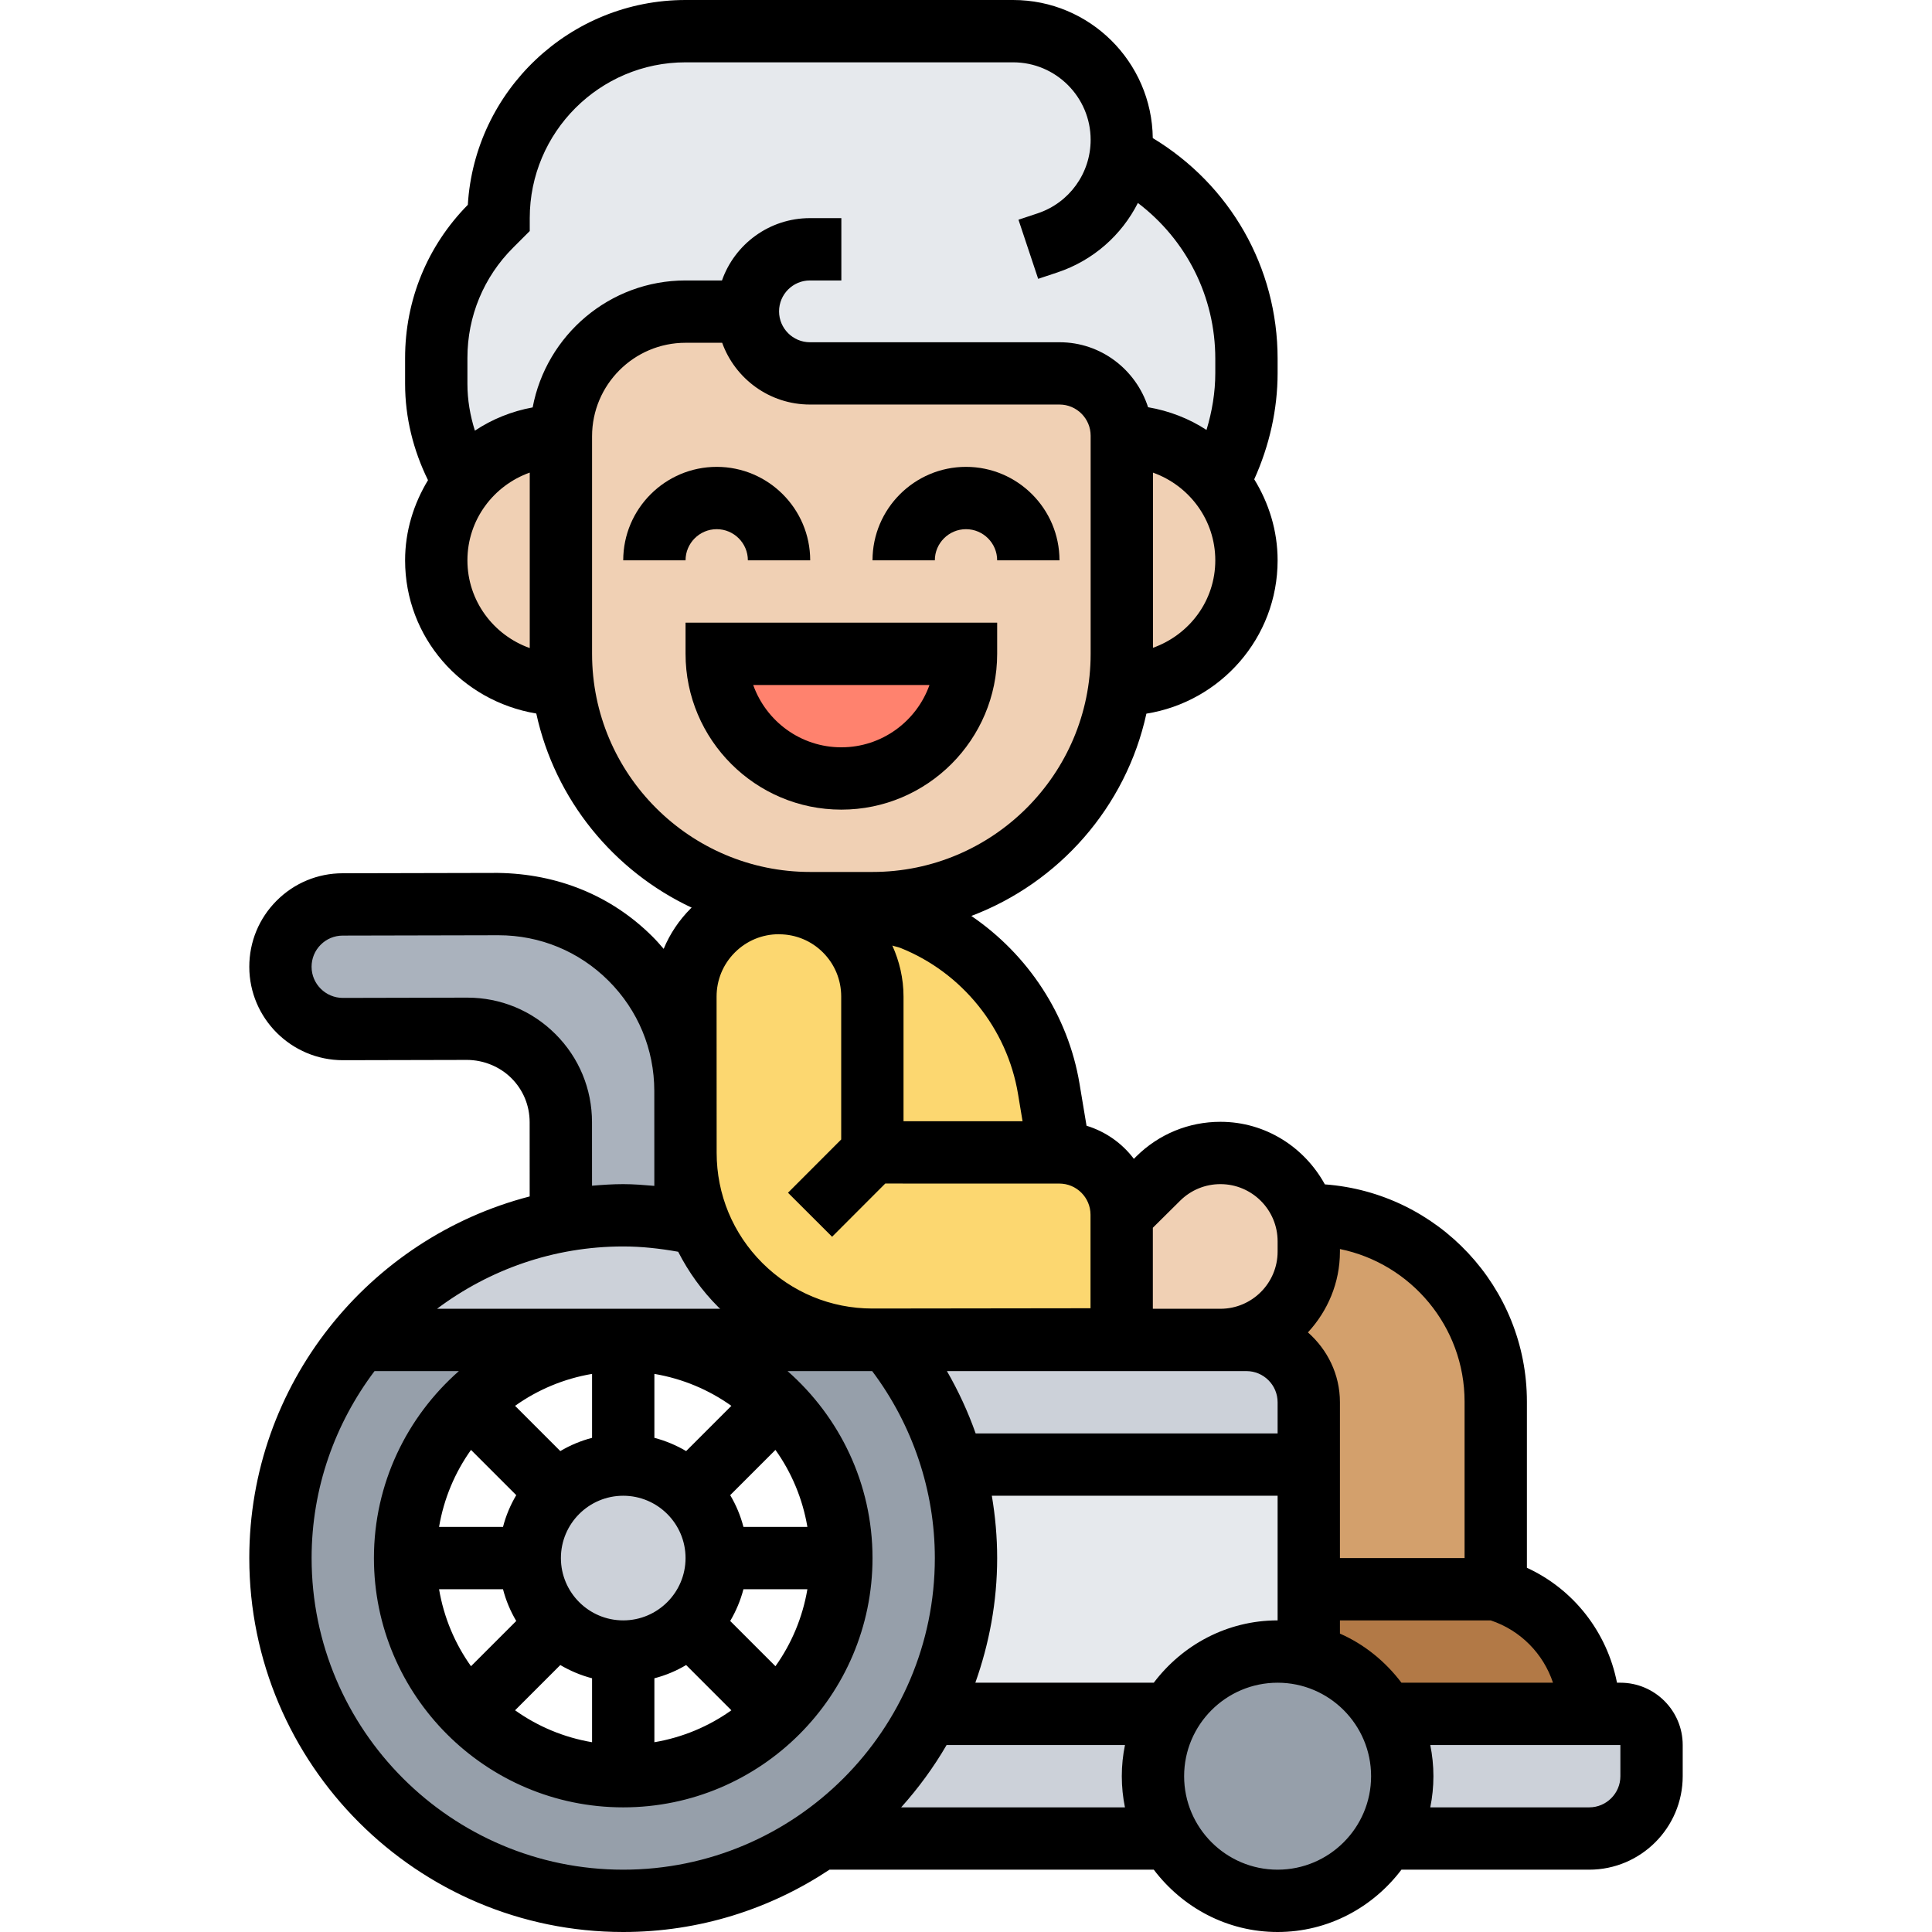
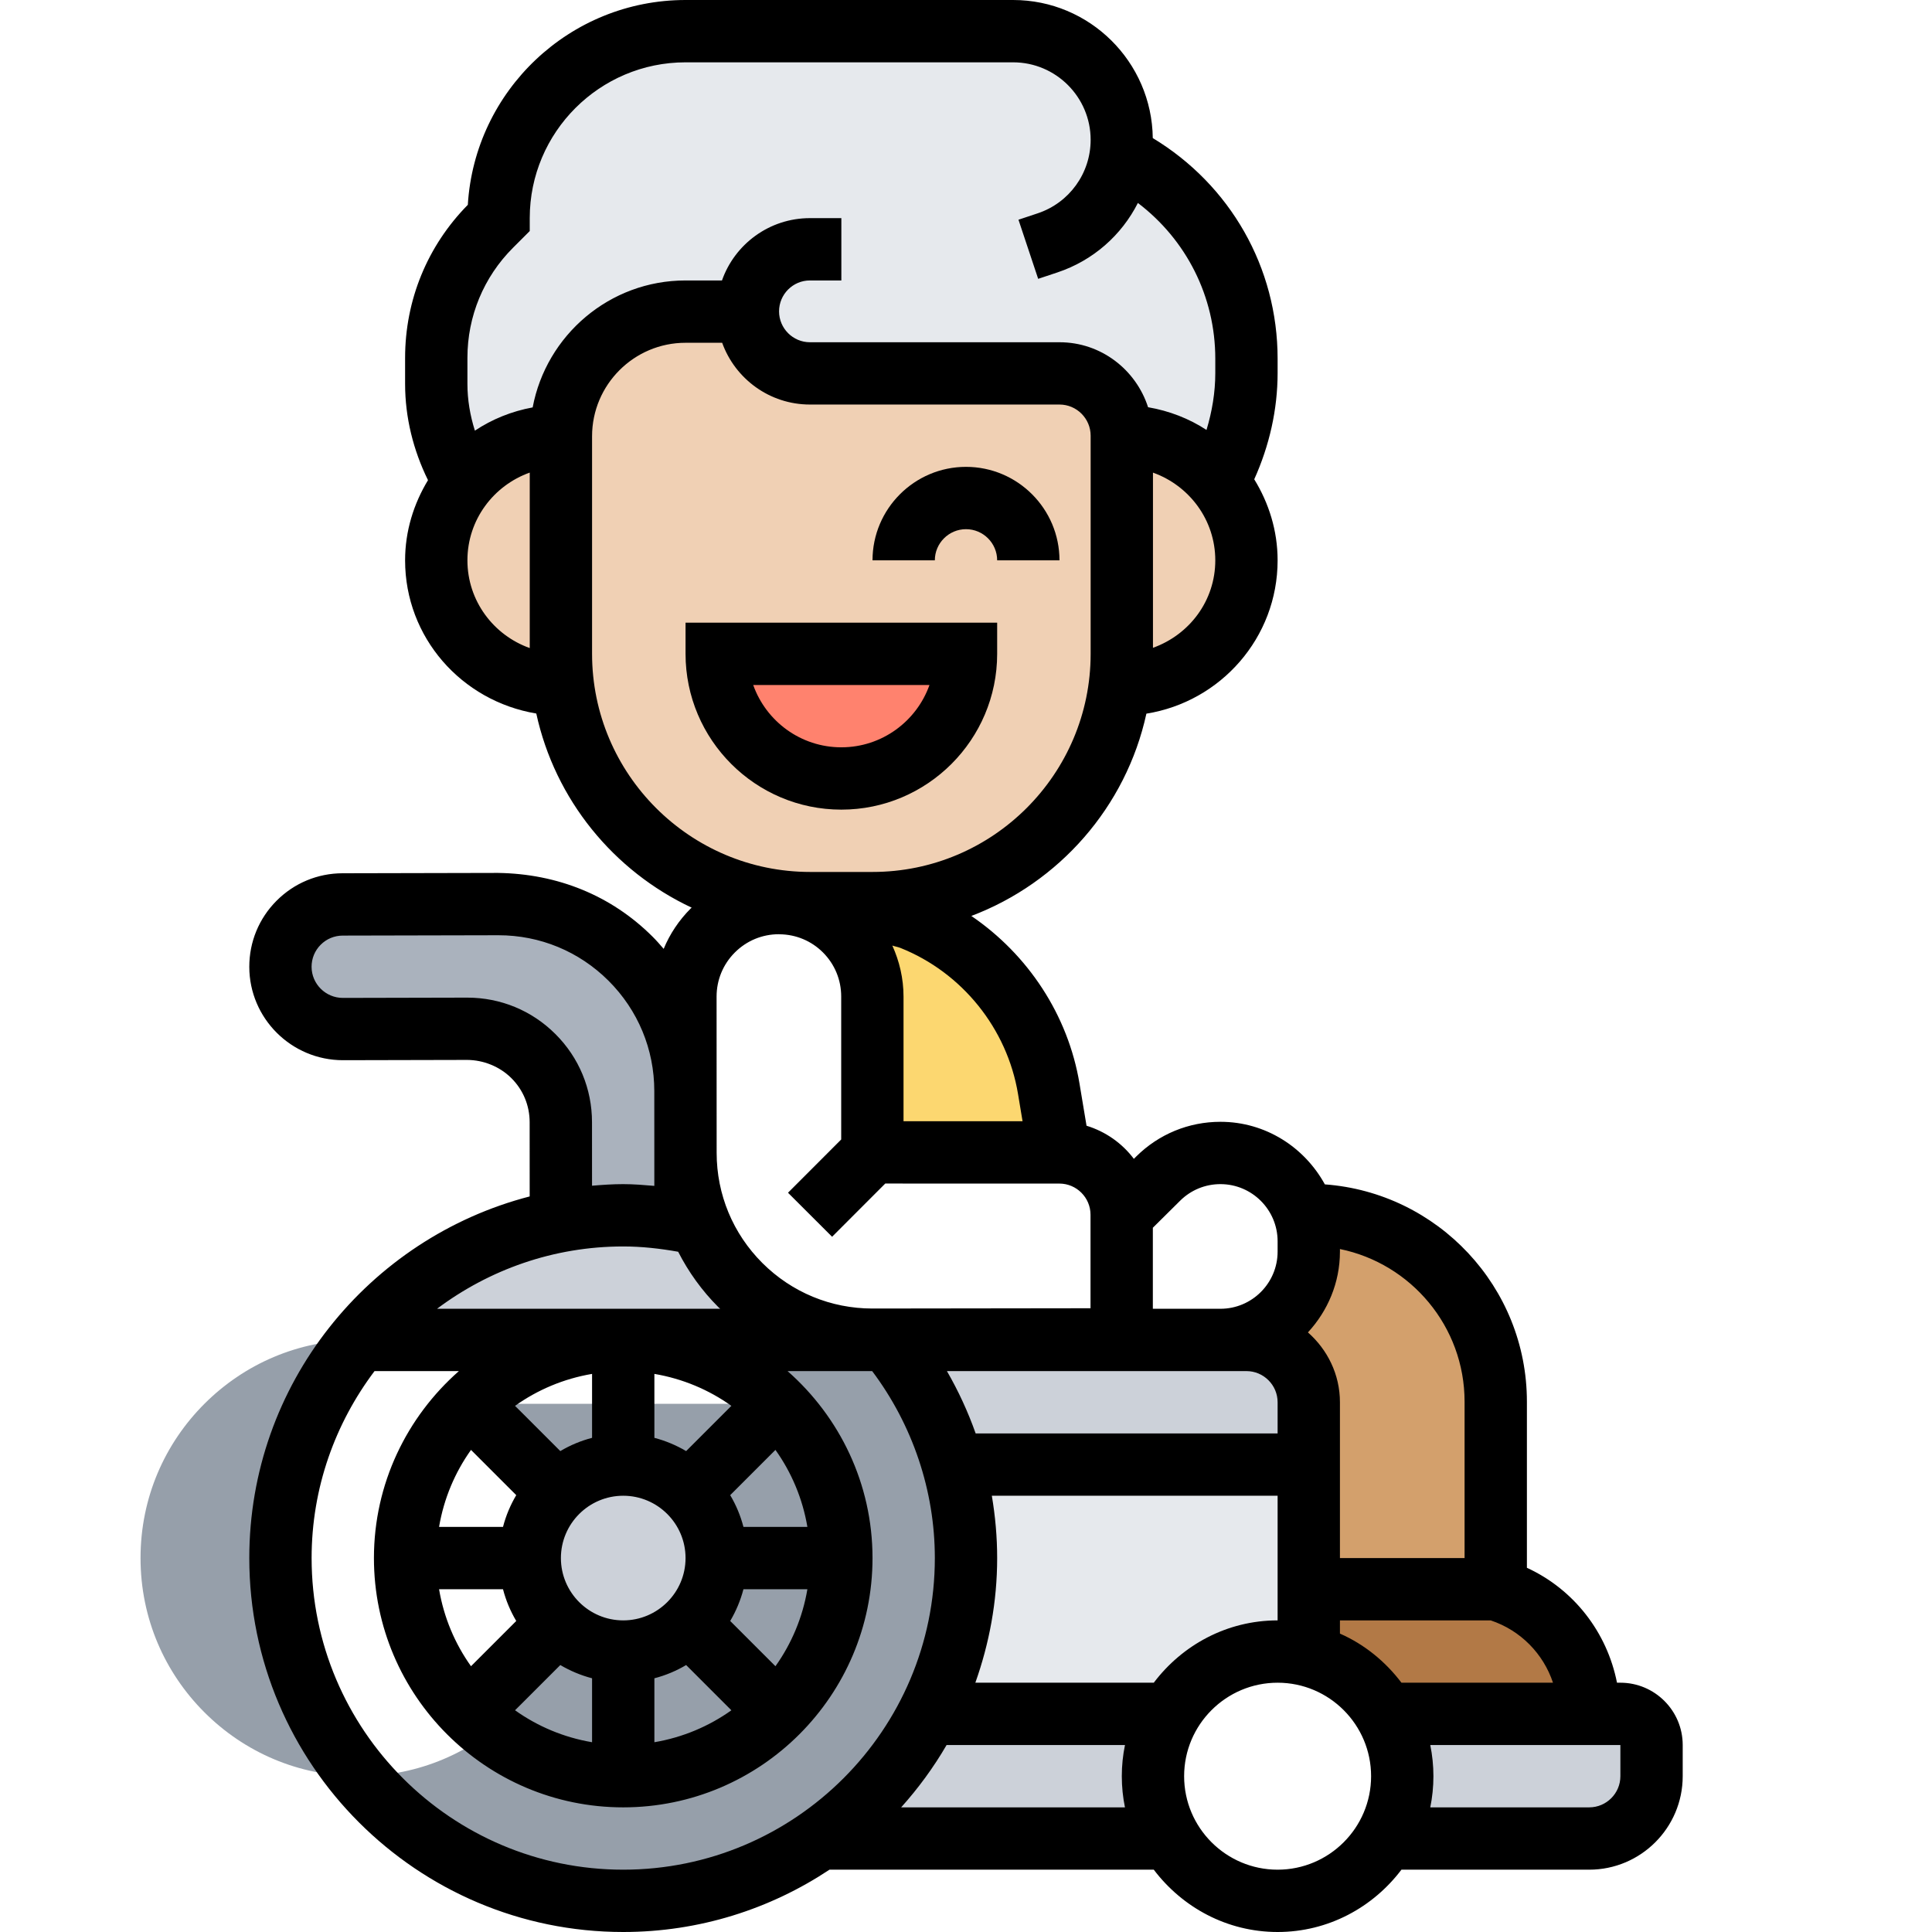
<svg xmlns="http://www.w3.org/2000/svg" id="Layer_5" enable-background="new 0 0 46 62" height="512" viewBox="0 0 46 62" width="512">
  <g>
    <g>
      <g>
        <path d="m43 59h-6.54c.34-.59.54-1.27.54-2s-.2-1.41-.54-2h6.54 1c.55 0 1 .45 1 1v1c0 1.1-.9 2-2 2z" fill="#ccd1d9" />
      </g>
      <g>
-         <path d="m36.46 55c.34.59.54 1.27.54 2s-.2 1.41-.54 2c-.69 1.2-1.98 2-3.46 2s-2.77-.8-3.46-2c-.34-.59-.54-1.27-.54-2s.2-1.41.54-2c.69-1.2 1.98-2 3.46-2 .35 0 .68.04 1 .13 1.05.27 1.93.95 2.46 1.87z" fill="#969faa" />
-       </g>
+         </g>
      <g>
        <path d="m34 51v2.13c-.32-.09-.65-.13-1-.13-1.48 0-2.77.8-3.46 2h-7.74c.77-1.5 1.2-3.2 1.2-5 0-1.04-.15-2.05-.42-3h.01 11.41z" fill="#e6e9ed" />
      </g>
      <g>
        <path d="m21.8 55h7.74c-.34.59-.54 1.27-.54 2s.2 1.41.54 2h-11.22c1.47-1.02 2.66-2.4 3.48-4z" fill="#ccd1d9" />
      </g>
      <g>
        <path d="m34 45v2h-11.41-.01c-.41-1.49-1.13-2.84-2.09-4h10.51.17.83c1.1 0 2 .9 2 2z" fill="#ccd1d9" />
      </g>
      <g>
-         <path d="m16.95 45.05c-1.27-1.27-3.01-2.05-4.95-2.05h8.49c.96 1.16 1.68 2.51 2.09 4 .27.95.42 1.96.42 3 0 1.8-.43 3.5-1.2 5-.82 1.6-2.01 2.98-3.48 4-1.78 1.26-3.96 2-6.32 2-6.08 0-11-4.92-11-11 0-2.66.94-5.1 2.51-7h8.49c-1.94 0-3.68.78-4.95 2.05s-2.05 3.01-2.05 4.95.78 3.68 2.05 4.95 3.01 2.05 4.95 2.05 3.68-.78 4.95-2.05 2.05-3.01 2.05-4.95-.78-3.68-2.05-4.95z" fill="#969faa" />
+         <path d="m16.95 45.05c-1.27-1.27-3.01-2.05-4.95-2.05h8.49c.96 1.16 1.68 2.51 2.09 4 .27.95.42 1.96.42 3 0 1.8-.43 3.5-1.2 5-.82 1.6-2.01 2.98-3.48 4-1.78 1.26-3.96 2-6.32 2-6.08 0-11-4.92-11-11 0-2.66.94-5.1 2.51-7c-1.94 0-3.68.78-4.95 2.05s-2.05 3.01-2.05 4.95.78 3.68 2.05 4.95 3.01 2.05 4.95 2.05 3.68-.78 4.95-2.05 2.05-3.01 2.05-4.95-.78-3.68-2.05-4.95z" fill="#969faa" />
      </g>
      <g>
        <path d="m20.01 42.99h.48v.01h-8.49-8.49c1.61-1.96 3.89-3.34 6.49-3.82.65-.12 1.32-.18 2-.18s1.35.06 2 .18l.45.09c.9 2.19 3.05 3.73 5.56 3.72z" fill="#ccd1d9" />
      </g>
      <g>
        <path d="m14.12 47.88c.54.54.88 1.29.88 2.12s-.34 1.58-.88 2.12-1.29.88-2.12.88-1.58-.34-2.12-.88-.88-1.29-.88-2.12.34-1.58.88-2.12 1.29-.88 2.12-.88 1.58.34 2.12.88z" fill="#ccd1d9" />
      </g>
      <g>
        <path d="m12 39c-.68 0-1.35.06-2 .18v-3.17c0-1.66-1.35-3-3.01-3l-3.99.01c-1.1 0-2-.89-2-1.99 0-.54.21-1.04.58-1.42.38-.38.88-.59 1.42-.59l4.98-.01c3.32-.01 6.02 2.68 6.02 6v1.98 2.19c-.65-.12-1.32-.18-2-.18z" fill="#aab2bd" />
      </g>
      <g>
        <path d="m10 13.98c-1.24 0-2.35.57-3.09 1.46l-.05-.03c-.56-.94-.86-2-.86-3.09v-.83c0-1.6.63-3.12 1.76-4.25l.24-.24c0-3.31 2.69-6 6-6h10.51c.97 0 1.84.39 2.47 1.02s1.02 1.5 1.02 2.47c0 .17-.01.33-.03.49 2.47 1.25 4.03 3.77 4.03 6.53v.46c0 1.22-.31 2.43-.89 3.5-.73-.91-1.85-1.49-3.11-1.49 0-1.1-.9-2-2-2h-8.01c-1.1 0-1.98-.88-1.99-1.98h-2c-2.2 0-3.99 1.78-4 3.98z" fill="#e6e9ed" />
      </g>
      <g>
        <path d="m34 51h6l.15.05c1.7.57 2.85 2.16 2.85 3.95h-6.54c-.53-.92-1.41-1.6-2.46-1.87z" fill="#b27946" />
      </g>
      <g>
        <path d="m34 38.98c3.31 0 6 2.69 6 6v6.02h-6v-4-2c0-1.1-.9-2-2-2h-.83c1.56 0 2.83-1.27 2.83-2.83v-.34c0-.3-.05-.58-.13-.85z" fill="#d3a06c" />
      </g>
      <g>
-         <path d="m19.99 36.98h6.01c1.1 0 2 .9 2 2v4l-7.51.01h-.48c-2.51.01-4.66-1.53-5.56-3.72-.29-.7-.45-1.47-.45-2.28v-1.98-3.03c0-1.66 1.34-3 3-3 .82 0 1.58.34 2.12.88s.88 1.29.88 2.12z" fill="#fcd770" />
-       </g>
+         </g>
      <g>
        <path d="m21.27 29.49c1.15.47 2.15 1.21 2.91 2.15s1.28 2.07 1.48 3.3l.34 2.04h-6.01l.01-5c0-.83-.34-1.58-.88-2.12s-1.3-.88-2.12-.88h1 .62c.91 0 1.81.18 2.65.51z" fill="#fcd770" />
      </g>
      <g>
-         <path d="m33.87 38.98c.08.27.13.55.13.85v.34c0 1.56-1.27 2.83-2.83 2.83h-.17-10.51v-.01l7.51-.01v-4l1.17-1.16c.53-.53 1.25-.82 2-.82.78 0 1.49.32 2 .83.32.32.56.71.7 1.15z" fill="#f0d0b4" />
-       </g>
+         </g>
      <g>
        <path d="m30.83 20.81c-.73.72-1.73 1.17-2.83 1.17h-.06c.04-.33.06-.66.06-1v-7c1.26 0 2.38.58 3.11 1.49.55.69.89 1.56.89 2.51 0 1.1-.45 2.1-1.17 2.83z" fill="#f0d0b4" />
      </g>
      <g>
        <path d="m10 20.98v-6.98c0-.01 0-.01 0-.02.01-2.2 1.8-3.98 4-3.98h2c.01 1.1.89 1.98 1.99 1.98h8.01c1.1 0 2 .9 2 2v7c0 .34-.02.67-.06 1-.49 3.95-3.86 7-7.94 7h-1.38-.62c-4.08 0-7.45-3.05-7.94-7-.04-.33-.06-.66-.06-1z" fill="#f0d0b4" />
      </g>
      <g>
        <path d="m10 20.98c0 .34.02.67.06 1h-.06c-1.1 0-2.1-.45-2.83-1.17-.72-.73-1.17-1.73-1.17-2.83 0-.96.34-1.85.91-2.54.74-.89 1.85-1.46 3.09-1.46v.02z" fill="#f0d0b4" />
      </g>
      <g>
        <path d="m15 20.98h8c0 2.21-1.79 4-4 4-1.1 0-2.1-.45-2.83-1.17-.72-.73-1.17-1.73-1.17-2.83z" fill="#ff826e" />
      </g>
    </g>
    <g>
-       <path d="m15 16.982c.551 0 1 .449 1 1h2c0-1.654-1.346-3-3-3s-3 1.346-3 3h2c0-.551.449-1 1-1z" />
      <path d="m23 16.982c.551 0 1 .449 1 1h2c0-1.654-1.346-3-3-3s-3 1.346-3 3h2c0-.551.449-1 1-1z" />
      <path d="m24 20.982v-1h-10v1c0 2.757 2.243 5 5 5s5-2.243 5-5zm-7.829 1h5.657c-.413 1.164-1.525 2-2.829 2s-2.415-.836-2.828-2z" />
      <path d="m44 54h-.109c-.318-1.614-1.38-2.993-2.891-3.688v-5.33c0-3.686-2.865-6.708-6.484-6.974-.652-1.19-1.901-2.008-3.351-2.008-1.017 0-1.974.394-2.697 1.108l-.081.081c-.377-.501-.906-.875-1.519-1.063l-.225-1.35c-.367-2.204-1.654-4.144-3.472-5.382 2.817-1.066 4.965-3.499 5.618-6.492 2.381-.381 4.211-2.433 4.211-4.92 0-.956-.283-1.841-.75-2.601.483-1.07.75-2.234.75-3.41v-.46c0-2.936-1.526-5.581-4.006-7.08-.03-2.448-2.026-4.431-4.481-4.431h-10.513c-3.717 0-6.766 2.911-6.987 6.573-1.299 1.318-2.013 3.06-2.013 4.912v.835c0 1.076.262 2.128.735 3.089-.457.755-.735 1.629-.735 2.573 0 2.471 1.807 4.515 4.21 4.916.603 2.767 2.482 5.055 4.987 6.23-.009.009-.021.015-.03.025-.378.378-.671.818-.869 1.297-.115-.134-.231-.267-.358-.393-1.325-1.322-3.05-2.016-4.959-2.044l-4.987.011c-.801.001-1.554.315-2.12.883-.565.567-.875 1.321-.874 2.122.003 1.651 1.351 2.994 3.006 2.994l3.987-.009c.514.003 1.039.207 1.417.584.379.377.587.88.587 1.415l.001 2.382c-5.166 1.338-8.998 6.026-8.998 11.605 0 6.617 5.383 12 12 12 2.445 0 4.72-.739 6.619-2h10.407c.914 1.207 2.348 2 3.974 2 1.627 0 3.061-.793 3.974-2h6.026c1.654 0 3-1.346 3-3v-1c0-1.103-.897-2-2-2zm-2.163 0h-4.863c-.514-.679-1.186-1.23-1.974-1.576v-.424h4.838c.964.321 1.691 1.074 1.999 2zm-12.811 0h-5.726c.445-1.253.7-2.596.7-4 0-.673-.06-1.342-.171-2h9.171v4c-1.627 0-3.061.793-3.974 2zm-17.026-2c-1.103 0-2-.897-2-2s.897-2 2-2 2 .897 2 2-.897 2-2 2zm-1-5.858c-.363.094-.704.238-1.019.425l-1.452-1.452c.722-.515 1.562-.871 2.471-1.025zm3.019.425c-.316-.186-.656-.33-1.019-.425v-2.052c.909.154 1.749.51 2.471 1.025zm-6.904-.038 1.452 1.452c-.187.315-.331.656-.425 1.019h-2.052c.154-.909.51-1.749 1.025-2.471zm1.027 4.471c.094.363.238.704.425 1.019l-1.452 1.452c-.515-.722-.871-1.562-1.025-2.471zm1.839 2.433c.316.186.656.33 1.019.425v2.052c-.909-.154-1.749-.51-2.471-1.025zm3.019.425c.363-.094.704-.238 1.019-.425l1.452 1.452c-.722.515-1.562.871-2.471 1.025zm3.885-.387-1.452-1.452c.186-.316.33-.656.425-1.019h2.052c-.154.909-.51 1.749-1.025 2.471zm-1.027-4.471c-.094-.363-.238-.704-.425-1.019l1.452-1.452c.515.722.871 1.562 1.025 2.471zm-2.095-8.83c.331.647.76 1.247 1.289 1.776.019.019.04.035.06.054h-9.087c1.669-1.25 3.733-2 5.975-2 .594 0 1.183.067 1.763.17zm17.237 3.83h.165.835c.551 0 1 .449 1 1v1h-9.69c-.245-.693-.554-1.362-.922-2zm8 .982v5.018h-4v-5c0-.896-.403-1.692-1.027-2.242.632-.684 1.027-1.59 1.027-2.593v-.082c2.279.465 4 2.485 4 4.899zm-7.835-6.982c1.012 0 1.835.823 1.835 1.835v.33c0 1.012-.823 1.835-1.835 1.835h-.165-2.004v-2.6l.878-.87c.346-.342.805-.53 1.291-.53zm-6.496-2.895.146.877-3.82-.001v-4c0-.585-.133-1.136-.359-1.637.086.03.177.043.262.077 1.977.79 3.422 2.585 3.771 4.684zm4.331-14.316v-5.622c1.161.414 2 1.514 2 2.816 0 1.29-.824 2.384-2 2.806zm-22-2.807c0-1.302.839-2.402 2-2.816v5.631c-1.161-.413-2-1.513-2-2.815zm2.094-4.908c-.675.124-1.303.379-1.854.746-.153-.484-.24-.988-.24-1.5v-.835c0-1.335.52-2.591 1.464-3.535l.536-.536v-.414c0-2.757 2.243-5 5-5h10.513c1.371 0 2.487 1.116 2.487 2.487 0 1.072-.684 2.021-1.7 2.359l-.616.205.632 1.897.616-.205c1.15-.383 2.063-1.199 2.584-2.23 1.55 1.178 2.484 2.999 2.484 4.999v.46c0 .62-.103 1.233-.282 1.825-.558-.364-1.194-.612-1.875-.729-.389-1.205-1.509-2.085-2.842-2.085h-8.009c-.546 0-.991-.445-.991-.991s.444-.992.99-.992h1.009v-2h-1.009c-1.302 0-2.413.836-2.822 2h-1.169c-2.44 0-4.47 1.759-4.906 4.074zm1.906 7.908v-6.982c0-1.654 1.346-3 3-3h1.175c.415 1.154 1.521 1.982 2.816 1.982h8.009c.551 0 1 .449 1 1v7c0 3.86-3.14 7-7 7h-2c-3.86 0-7-3.14-7-7zm3.996 10.999c0-.534.208-1.037.586-1.415s.88-.586 1.414-.586v.002h.025c.525.006 1.018.212 1.389.583.378.378.585.88.585 1.415v4.587l-1.707 1.709 1.415 1.413 1.706-1.708 5.587.001c.551 0 1 .449 1 1v3.001l-6.992.009c-.002 0-.004 0-.007 0-1.333 0-2.587-.519-3.532-1.461-.945-.944-1.466-2.199-1.467-3.534l-.001-1.987c0-.002 0-.004 0-.006zm-3.998 4.032c0-1.069-.417-2.075-1.175-2.83-.755-.754-1.759-1.168-2.826-1.168-.003 0-.006 0-.009 0l-3.985.009c-.553 0-1.003-.448-1.004-.998 0-.267.103-.519.292-.708.188-.189.439-.293.707-.294l4.988-.011h.011c1.333 0 2.586.518 3.531 1.46.946.944 1.468 2.199 1.469 3.536l.001 1.987v.004 1.056c-.331-.028-.664-.056-.998-.056-.338 0-.67.023-1.001.051zm-8.998 13.987c0-2.253.758-4.326 2.019-6h2.707c-1.667 1.467-2.726 3.61-2.726 6 0 4.411 3.589 8 8 8s8-3.589 8-8c0-2.39-1.059-4.533-2.726-6h2.715c1.295 1.724 2.011 3.834 2.011 6 0 5.514-4.486 10-10 10s-10-4.486-10-10zm18.919 8c.551-.614 1.041-1.282 1.458-2h5.725c-.067.323-.102.658-.102 1s.035.677.101 1zm12.081 2c-1.654 0-3-1.346-3-3s1.346-3 3-3 3 1.346 3 3-1.346 3-3 3zm11-3c0 .551-.449 1-1 1h-5.101c.066-.323.101-.658.101-1s-.035-.677-.101-1h6.101z" />
    </g>
  </g>
</svg>